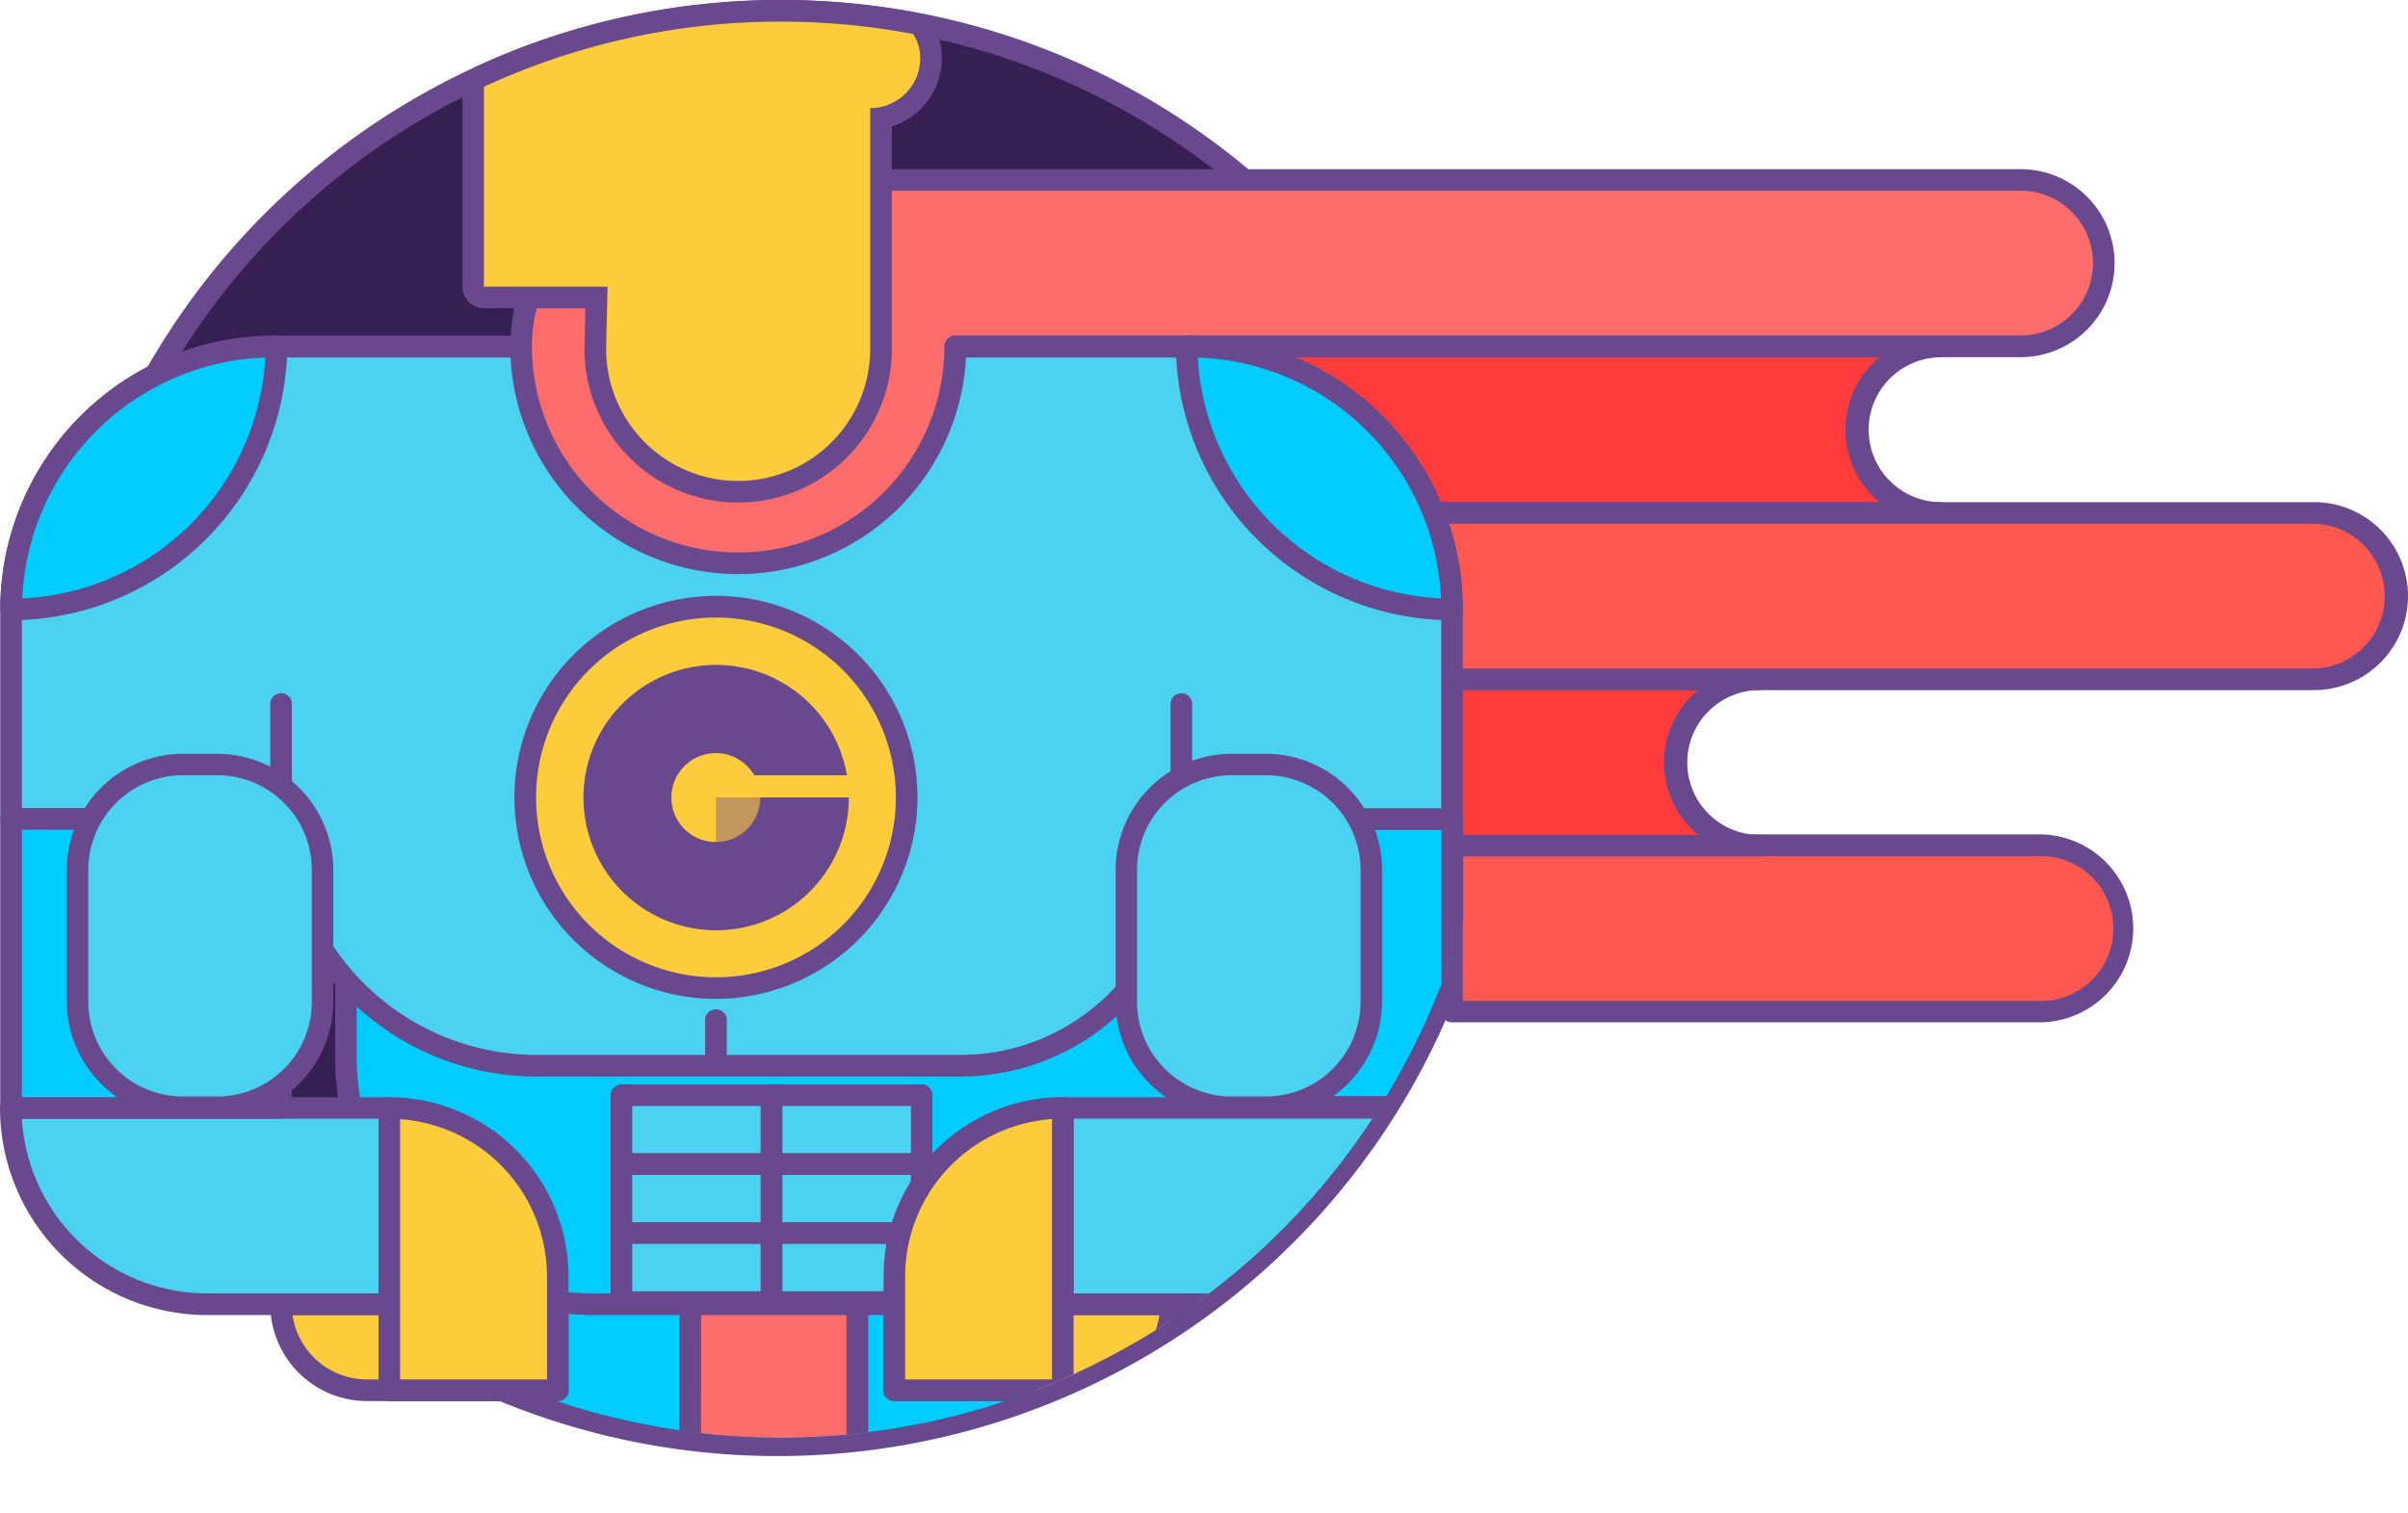
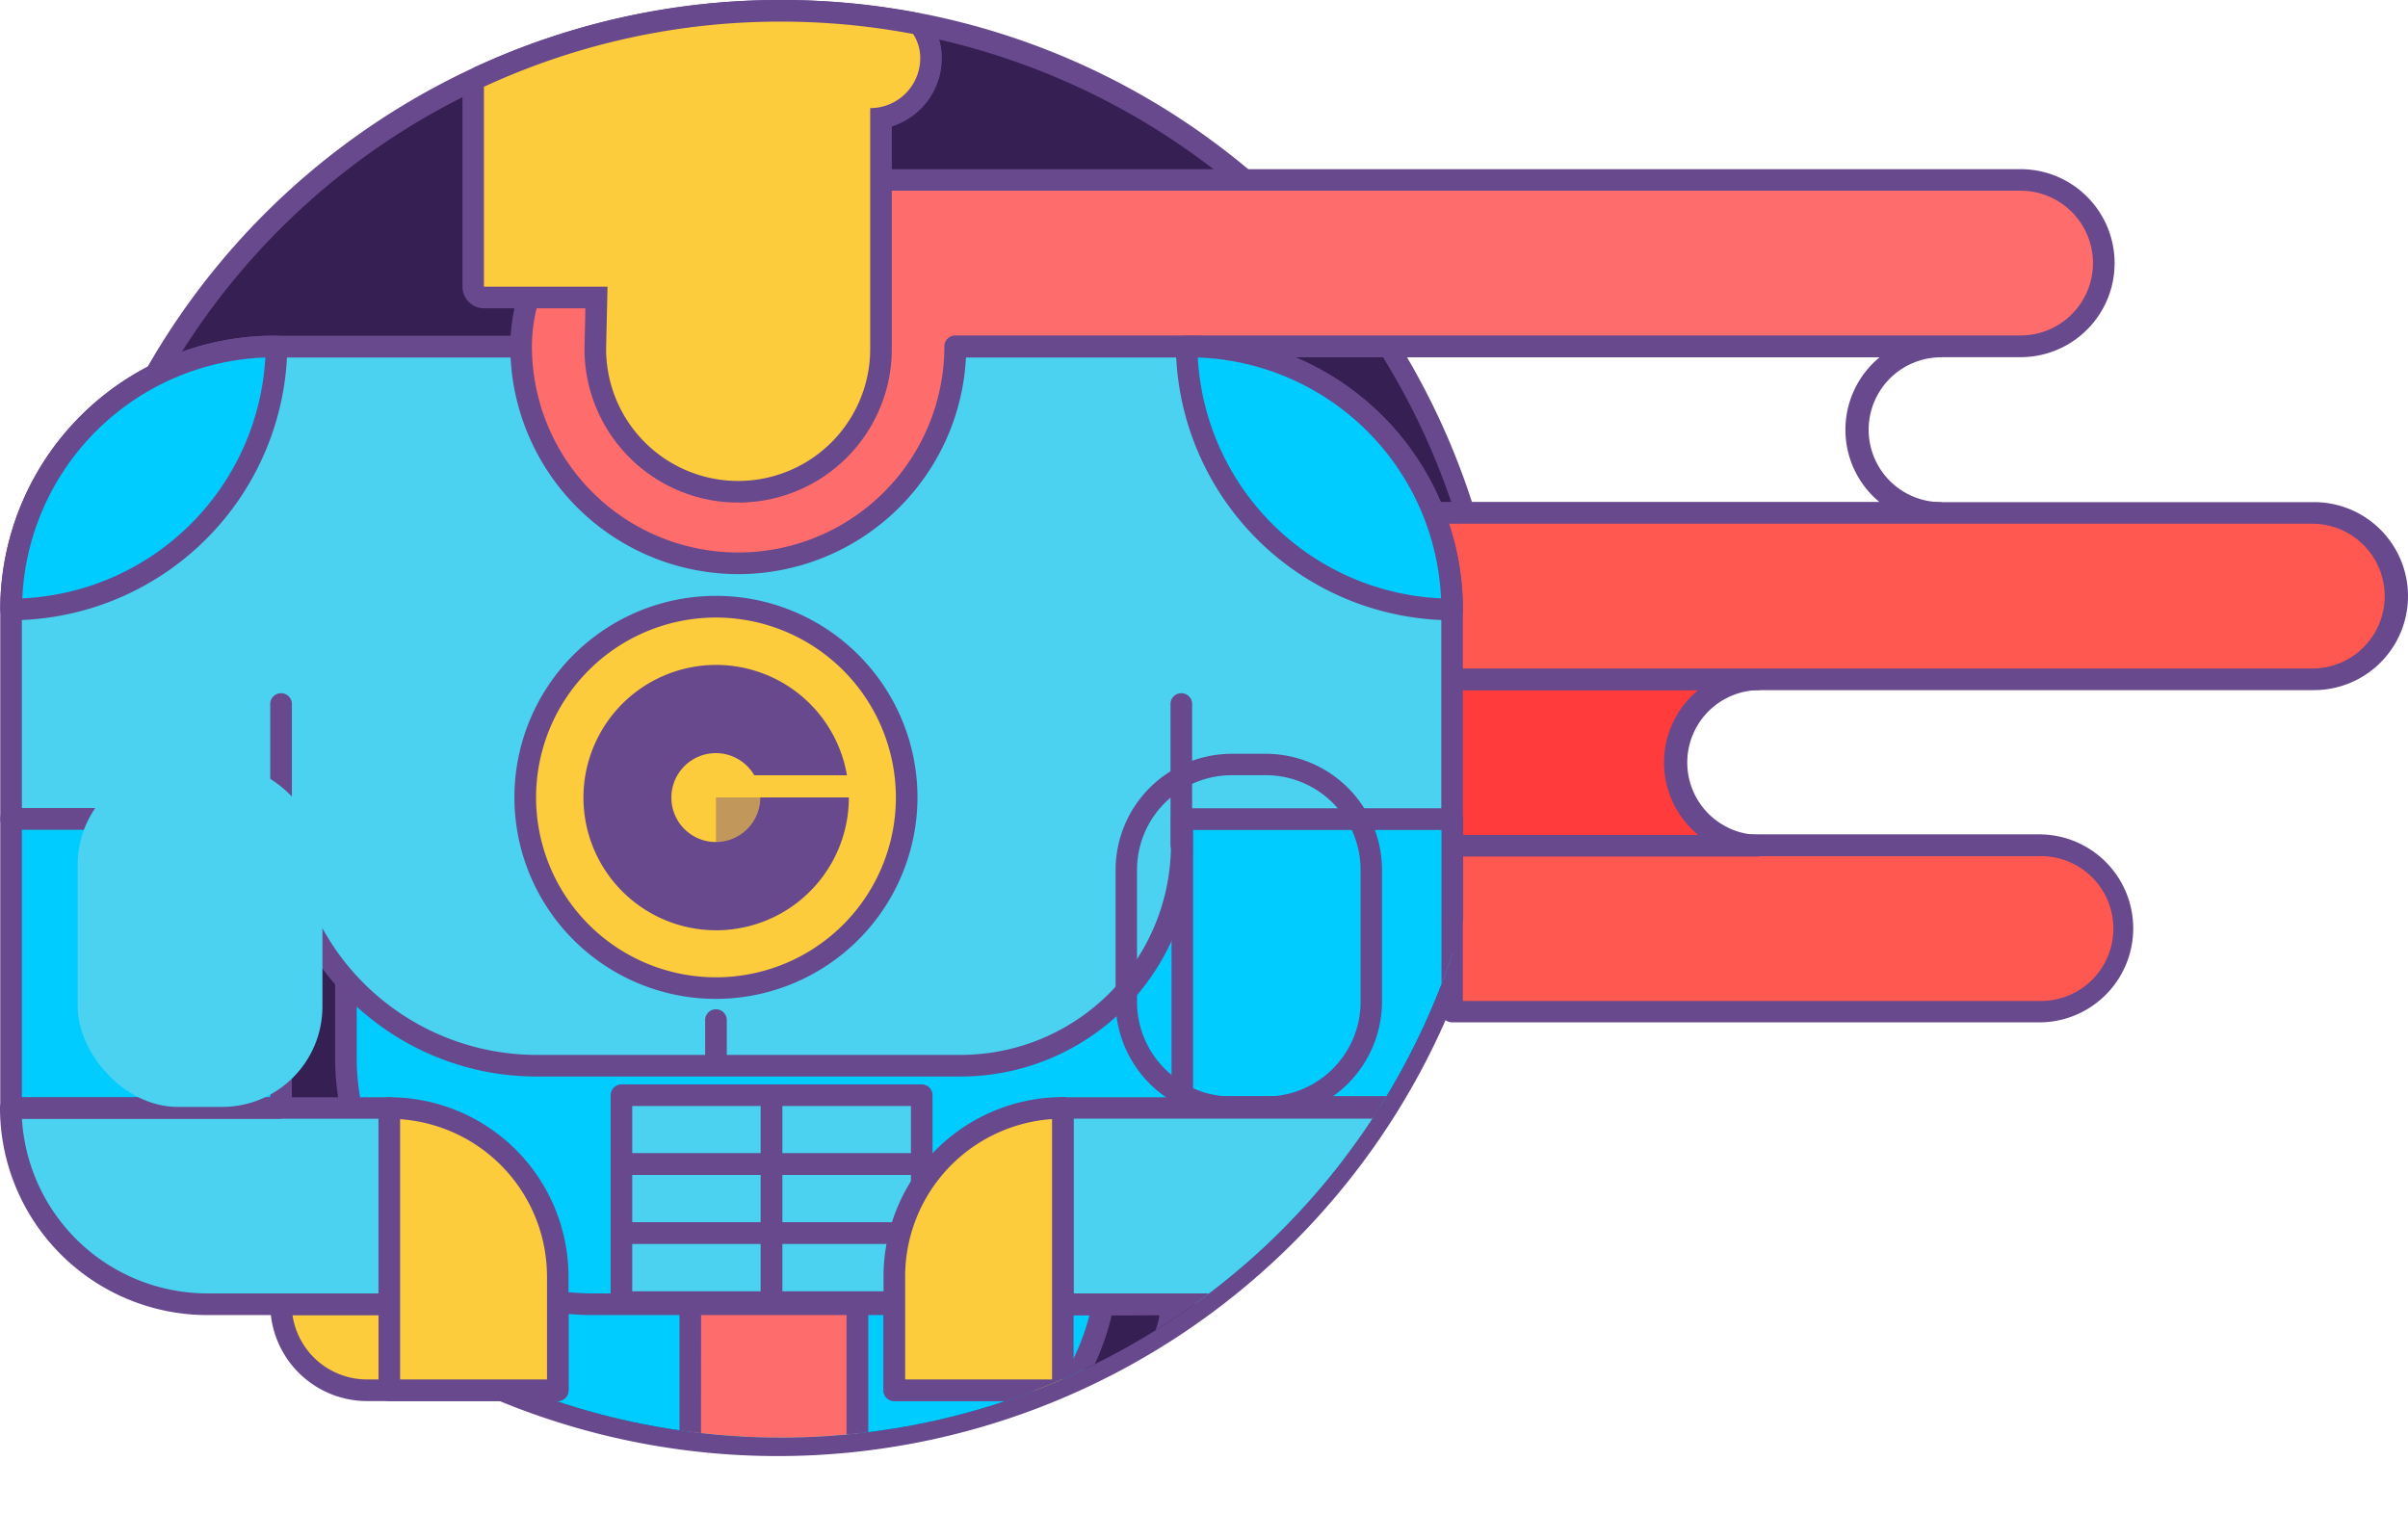
<svg xmlns="http://www.w3.org/2000/svg" viewBox="0 0 584.52 367.4">
  <defs>
    <style>.cls-1{fill:none;}.cls-2{fill:#361f52;}.cls-3{fill:#68498d;}.cls-4{fill:#ff5850;}.cls-5{fill:#ff3b3b;}.cls-6{clip-path:url(#clip-path);}.cls-7{fill:#0cf;}.cls-8{fill:#4ad2f0;}.cls-9{fill:#ff6c6c;}.cls-10{fill:#fdcc3c;}.cls-11{opacity:0.4;}</style>
    <clipPath id="clip-path">
      <circle class="cls-1" cx="189.52" cy="177.13" r="171.88" />
    </clipPath>
  </defs>
  <title>standout features</title>
  <g id="Layer_2" data-name="Layer 2">
    <g id="Layer_2-2" data-name="Layer 2">
      <circle class="cls-2" cx="189.52" cy="177.13" r="174.5" transform="translate(-69.74 185.89) rotate(-45)" />
      <path class="cls-3" d="M189.52,5.25A171.88,171.88,0,1,1,17.64,177.13,171.88,171.88,0,0,1,189.52,5.25m0-5.25A177.12,177.12,0,0,0,64.27,302.37,177.13,177.13,0,0,0,314.77,51.88,176,176,0,0,0,189.52,0Z" />
      <path class="cls-4" d="M352.48,205.18H496a19.25,19.25,0,0,1,19.25,19.25v1.91A19.25,19.25,0,0,1,496,245.58H352.48a0,0,0,0,1,0,0v-40.4A0,0,0,0,1,352.48,205.18Z" />
      <path class="cls-3" d="M495,248.2H352.48a2.62,2.62,0,0,1-2.62-2.62v-40.4a2.62,2.62,0,0,1,2.62-2.62H495a22.82,22.82,0,1,1,0,45.64ZM355.1,243H495a17.58,17.58,0,1,0,0-35.15H355.1Z" />
      <path class="cls-5" d="M406.53,185.12a20.2,20.2,0,0,1,20.2-20.2H131.59v40.4H426.73A20.21,20.21,0,0,1,406.53,185.12Z" />
      <path class="cls-3" d="M426.73,207.94H131.59a2.62,2.62,0,0,1-2.62-2.62v-40.4a2.62,2.62,0,0,1,2.62-2.62H426.73a2.62,2.62,0,1,1,0,5.24,17.58,17.58,0,0,0,0,35.15,2.63,2.63,0,0,1,0,5.25Zm-292.52-5.25h278a22.79,22.79,0,0,1,0-35.15h-278Z" />
-       <path class="cls-5" d="M450.56,104.33a20.2,20.2,0,0,1,20.2-20.2H175.62v40.39H470.76A20.2,20.2,0,0,1,450.56,104.33Z" />
      <path class="cls-3" d="M470.76,127.15H175.62a2.62,2.62,0,0,1-2.62-2.63V84.13a2.62,2.62,0,0,1,2.62-2.63H470.76a2.63,2.63,0,0,1,0,5.25,17.58,17.58,0,0,0,0,35.15,2.63,2.63,0,0,1,0,5.25ZM178.24,121.9h278a22.79,22.79,0,0,1,0-35.15h-278Z" />
      <g class="cls-6">
        <rect class="cls-7" x="109.66" y="209.2" width="159.25" height="155.58" rx="56.96" />
        <path class="cls-3" d="M209.13,367.4H169.45A62.48,62.48,0,0,1,107,305V269a62.48,62.48,0,0,1,62.41-62.4h39.68A62.48,62.48,0,0,1,271.54,269v36A62.48,62.48,0,0,1,209.13,367.4ZM169.45,211.82A57.22,57.22,0,0,0,112.29,269v36a57.22,57.22,0,0,0,57.16,57.16h39.68A57.22,57.22,0,0,0,266.29,305V269a57.22,57.22,0,0,0-57.16-57.16Z" />
        <rect class="cls-7" x="83.97" y="161.06" width="250.32" height="155.58" rx="56.96" />
        <path class="cls-3" d="M274.5,319.26H143.75a62.48,62.48,0,0,1-62.4-62.41v-36a62.47,62.47,0,0,1,62.4-62.4H274.5a62.47,62.47,0,0,1,62.41,62.4v36A62.48,62.48,0,0,1,274.5,319.26ZM143.75,163.68a57.24,57.24,0,0,0-57.16,57.16v36A57.23,57.23,0,0,0,143.75,314H274.5a57.22,57.22,0,0,0,57.16-57.16v-36a57.23,57.23,0,0,0-57.16-57.16Z" />
        <rect class="cls-8" x="150.85" y="265.88" width="36.44" height="16.74" />
        <path class="cls-3" d="M187.29,285.25H150.85a2.62,2.62,0,0,1-2.62-2.62V265.88a2.62,2.62,0,0,1,2.62-2.62h36.44a2.62,2.62,0,0,1,2.63,2.62v16.75A2.62,2.62,0,0,1,187.29,285.25ZM153.47,280h31.2V268.51h-31.2Z" />
        <rect class="cls-8" x="187.3" y="265.88" width="36.44" height="16.74" />
        <path class="cls-3" d="M223.74,285.25H187.29a2.62,2.62,0,0,1-2.62-2.62V265.88a2.62,2.62,0,0,1,2.62-2.62h36.45a2.62,2.62,0,0,1,2.62,2.62v16.75A2.62,2.62,0,0,1,223.74,285.25ZM189.92,280h31.2V268.51h-31.2Z" />
        <rect class="cls-8" x="150.85" y="282.63" width="36.44" height="16.74" />
        <path class="cls-3" d="M187.29,302H150.85a2.62,2.62,0,0,1-2.62-2.63V282.63a2.62,2.62,0,0,1,2.62-2.63h36.44a2.63,2.63,0,0,1,2.63,2.63v16.74A2.63,2.63,0,0,1,187.29,302Zm-33.82-5.25h31.2v-11.5h-31.2Z" />
        <rect class="cls-8" x="187.3" y="282.63" width="36.44" height="16.74" />
        <path class="cls-3" d="M223.74,302H187.29a2.63,2.63,0,0,1-2.62-2.63V282.63a2.63,2.63,0,0,1,2.62-2.63h36.45a2.62,2.62,0,0,1,2.62,2.63v16.74A2.62,2.62,0,0,1,223.74,302Zm-33.82-5.25h31.2v-11.5h-31.2Z" />
        <rect class="cls-8" x="150.85" y="299.37" width="36.44" height="16.74" />
        <path class="cls-3" d="M187.29,318.74H150.85a2.62,2.62,0,0,1-2.62-2.62V299.37a2.62,2.62,0,0,1,2.62-2.62h36.44a2.62,2.62,0,0,1,2.63,2.62v16.75A2.62,2.62,0,0,1,187.29,318.74Zm-33.82-5.25h31.2V302h-31.2Z" />
        <rect class="cls-8" x="187.3" y="299.37" width="36.44" height="16.74" />
        <path class="cls-3" d="M223.74,318.74H187.29a2.62,2.62,0,0,1-2.62-2.62V299.37a2.62,2.62,0,0,1,2.62-2.62h36.45a2.62,2.62,0,0,1,2.62,2.62v16.75A2.62,2.62,0,0,1,223.74,318.74Zm-33.82-5.25h31.2V302h-31.2Z" />
        <rect class="cls-9" x="167.56" y="316.64" width="40.58" height="48.14" />
        <path class="cls-3" d="M208.15,367.4H167.56a2.63,2.63,0,0,1-2.62-2.62V316.64a2.63,2.63,0,0,1,2.62-2.63h40.59a2.62,2.62,0,0,1,2.62,2.63v48.14A2.62,2.62,0,0,1,208.15,367.4Zm-38-5.25h35.33V319.26H170.19Z" />
-         <path class="cls-10" d="M237,316.64h47.28a0,0,0,0,1,0,0v20.88a0,0,0,0,1,0,0H217.08a0,0,0,0,1,0,0v-1A19.9,19.9,0,0,1,237,316.64Z" transform="translate(501.33 654.15) rotate(-180)" />
        <path class="cls-3" d="M263.37,340.14H217.08a2.62,2.62,0,0,1-2.63-2.62V316.64a2.63,2.63,0,0,1,2.63-2.63h67.17a2.63,2.63,0,0,1,2.63,2.63A23.53,23.53,0,0,1,263.37,340.14Zm-43.67-5.25h43.67a18.28,18.28,0,0,0,18.07-15.63H219.7Z" />
        <path class="cls-8" d="M303.4,269h46.45a0,0,0,0,1,0,0v47.67a0,0,0,0,1,0,0H258a0,0,0,0,1,0,0v-2.25A45.42,45.42,0,0,1,303.4,269Z" transform="translate(607.83 585.6) rotate(-180)" />
        <path class="cls-3" d="M302.18,319.26H258a2.62,2.62,0,0,1-2.63-2.62V269a2.62,2.62,0,0,1,2.63-2.62h91.87a2.62,2.62,0,0,1,2.63,2.62A50.36,50.36,0,0,1,302.18,319.26ZM260.6,314h41.58a45.1,45.1,0,0,0,45-42.42H260.6Z" />
        <path class="cls-10" d="M217.08,269H258a0,0,0,0,1,0,0v29.58a39,39,0,0,1-39,39h-1.93a0,0,0,0,1,0,0V269A0,0,0,0,1,217.08,269Z" transform="translate(475.05 606.48) rotate(-180)" />
        <path class="cls-3" d="M258,340.14h-40.9a2.62,2.62,0,0,1-2.63-2.62V309.86A43.57,43.57,0,0,1,258,266.34,2.62,2.62,0,0,1,260.6,269v68.56A2.62,2.62,0,0,1,258,340.14Zm-38.28-5.25h35.65V271.68a38.32,38.32,0,0,0-35.65,38.18Z" />
        <rect class="cls-7" x="286.99" y="198.58" width="65.54" height="70.14" />
        <path class="cls-3" d="M352.53,271.35H287a2.63,2.63,0,0,1-2.62-2.63V198.58A2.62,2.62,0,0,1,287,196h65.54a2.62,2.62,0,0,1,2.63,2.62v70.14A2.63,2.63,0,0,1,352.53,271.35Zm-62.91-5.25h60.29V201.21H289.62Z" />
      </g>
      <path class="cls-4" d="M286.75,124.52H562.65a19.25,19.25,0,0,1,19.25,19.25v1.91a19.25,19.25,0,0,1-19.25,19.25H286.75a0,0,0,0,1,0,0v-40.4a0,0,0,0,1,0,0Z" />
      <path class="cls-3" d="M561.7,167.54h-275a2.62,2.62,0,0,1-2.62-2.62v-40.4a2.62,2.62,0,0,1,2.62-2.62h275a22.82,22.82,0,0,1,0,45.64ZM289.38,162.3H561.7a17.58,17.58,0,0,0,0-35.15H289.38Z" />
      <path class="cls-10" d="M68.22,316.64H135.4a0,0,0,0,1,0,0v20.88a0,0,0,0,1,0,0H88.12a19.9,19.9,0,0,1-19.9-19.9v-1A0,0,0,0,1,68.22,316.64Z" />
      <path class="cls-3" d="M135.4,340.14H89.11a23.53,23.53,0,0,1-23.51-23.5A2.62,2.62,0,0,1,68.22,314H135.4a2.62,2.62,0,0,1,2.62,2.63v20.88A2.62,2.62,0,0,1,135.4,340.14ZM71,319.26a18.29,18.29,0,0,0,18.08,15.63h43.67V319.26Z" />
      <path class="cls-8" d="M288.65,84.13H66.51A63.83,63.83,0,0,0,2.68,148v50.86h65.6a62.24,62.24,0,0,0,62.2,59.9H233.24a53.64,53.64,0,0,0,53.64-53.64v-6.26h65.6V148A63.83,63.83,0,0,0,288.65,84.13Z" />
      <path class="cls-3" d="M233.24,261.35H130.48a64.63,64.63,0,0,1-64.68-59.9H2.68a2.62,2.62,0,0,1-2.62-2.63V148A66.53,66.53,0,0,1,66.51,81.5H288.65A66.53,66.53,0,0,1,355.1,148v50.86a2.62,2.62,0,0,1-2.62,2.63h-63v3.63A56.33,56.33,0,0,1,233.24,261.35ZM5.31,196.2h63a2.62,2.62,0,0,1,2.62,2.52,59.41,59.41,0,0,0,59.58,57.38H233.24a51.08,51.08,0,0,0,51-51v-6.26a2.62,2.62,0,0,1,2.62-2.62h63V148a61.28,61.28,0,0,0-61.21-61.21H66.51A61.27,61.27,0,0,0,5.31,148Z" />
      <path class="cls-9" d="M490.48,43.67H166.89a40.39,40.39,0,0,0-40.39,40.4h0a52.69,52.69,0,0,0,105.37,0H490.48a20.2,20.2,0,0,0,0-40.4Z" />
      <path class="cls-3" d="M179.18,139.38a55.37,55.37,0,0,1-55.31-55.31,43.07,43.07,0,0,1,43-43H490.48a22.82,22.82,0,0,1,0,45.64h-256A55.38,55.38,0,0,1,179.18,139.38ZM166.89,46.3a37.81,37.81,0,0,0-37.77,37.77,50.06,50.06,0,0,0,100.12,0,2.63,2.63,0,0,1,2.63-2.63H490.48a17.57,17.57,0,0,0,0-35.14Z" />
      <circle class="cls-10" cx="173.8" cy="193.59" r="46.29" />
      <path class="cls-3" d="M173.8,242.5a48.92,48.92,0,1,1,48.91-48.91A49,49,0,0,1,173.8,242.5Zm0-92.58a43.67,43.67,0,1,0,43.67,43.67A43.72,43.72,0,0,0,173.8,149.92Z" />
      <g class="cls-11">
        <polygon class="cls-3" points="173.8 225.84 173.8 193.59 206.05 193.59 173.8 225.84" />
      </g>
      <path class="cls-3" d="M184.55,193.59a10.79,10.79,0,1,1-1.46-5.38h22.5a32.21,32.21,0,1,0,.46,5.38Z" />
      <path class="cls-8" d="M2.62,269H94.5a0,0,0,0,1,0,0v47.67a0,0,0,0,1,0,0H48A45.42,45.42,0,0,1,2.62,271.21V269A0,0,0,0,1,2.62,269Z" />
      <path class="cls-3" d="M94.5,319.26H50.3A50.35,50.35,0,0,1,0,269a2.62,2.62,0,0,1,2.62-2.62H94.5A2.62,2.62,0,0,1,97.12,269v47.68A2.62,2.62,0,0,1,94.5,319.26ZM5.32,271.59A45.12,45.12,0,0,0,50.3,314H91.88V271.59Z" />
      <path class="cls-10" d="M94.5,269h1.93a39,39,0,0,1,39,39v29.58a0,0,0,0,1,0,0H94.5a0,0,0,0,1,0,0V269A0,0,0,0,1,94.5,269Z" />
      <path class="cls-3" d="M135.4,340.14H94.5a2.62,2.62,0,0,1-2.62-2.62V269a2.62,2.62,0,0,1,2.62-2.62A43.57,43.57,0,0,1,138,309.86v27.66A2.62,2.62,0,0,1,135.4,340.14Zm-38.28-5.25h35.66v-25a38.32,38.32,0,0,0-35.66-38.18Z" />
      <line class="cls-8" x1="173.8" y1="258.33" x2="173.8" y2="247.49" />
      <path class="cls-3" d="M173.8,261a2.62,2.62,0,0,1-2.63-2.62V247.49a2.63,2.63,0,0,1,5.25,0v10.84A2.62,2.62,0,0,1,173.8,261Z" />
      <line class="cls-8" x1="68.22" y1="205.08" x2="68.22" y2="171.06" />
      <path class="cls-3" d="M68.22,207.7a2.62,2.62,0,0,1-2.62-2.62v-34a2.63,2.63,0,1,1,5.25,0v34A2.62,2.62,0,0,1,68.22,207.7Z" />
-       <line class="cls-8" x1="286.75" y1="205.08" x2="286.75" y2="171.06" />
      <path class="cls-3" d="M286.75,207.7a2.62,2.62,0,0,1-2.62-2.62v-34a2.63,2.63,0,1,1,5.25,0v34A2.62,2.62,0,0,1,286.75,207.7Z" />
      <path class="cls-10" d="M179.18,119.39A34.72,34.72,0,0,1,144.5,84.71l.29-12.48H117.42a2.63,2.63,0,0,1-2.63-2.63V21.07a2.64,2.64,0,0,1,1.52-2.38A173.1,173.1,0,0,1,189.52,2.62a175.88,175.88,0,0,1,32.62,3.06,2.6,2.6,0,0,1,1.72,1.16A13.24,13.24,0,0,1,226,14.11a14.8,14.8,0,0,1-12.15,14.54V84.71A34.72,34.72,0,0,1,179.18,119.39Z" />
      <path class="cls-3" d="M189.52,5.25a172.67,172.67,0,0,1,32.13,3,10.58,10.58,0,0,1,1.73,5.85,12.15,12.15,0,0,1-12.15,12.15V84.71a32.05,32.05,0,1,1-64.1,0l.34-15.11h-30V21.07a171.16,171.16,0,0,1,72.1-15.82m0-5.25a175.66,175.66,0,0,0-74.31,16.31,5.26,5.26,0,0,0-3,4.76V69.6a5.25,5.25,0,0,0,5.25,5.25H142.1l-.22,9.74v.12a37.3,37.3,0,1,0,74.6,0v-54a17.42,17.42,0,0,0,12.15-16.58,15.78,15.78,0,0,0-2.57-8.7,5.29,5.29,0,0,0-3.43-2.31A178.58,178.58,0,0,0,189.52,0Z" />
      <rect class="cls-7" x="2.68" y="198.82" width="65.54" height="70.14" />
-       <path class="cls-3" d="M68.22,271.59H2.68A2.62,2.62,0,0,1,.06,269V198.82a2.62,2.62,0,0,1,2.62-2.62H68.22a2.62,2.62,0,0,1,2.63,2.62V269A2.63,2.63,0,0,1,68.22,271.59ZM5.31,266.34H65.6V201.45H5.31Z" />
-       <rect class="cls-8" x="273.43" y="185.58" width="59.42" height="83.15" rx="24.37" />
+       <path class="cls-3" d="M68.22,271.59H2.68A2.62,2.62,0,0,1,.06,269V198.82a2.62,2.62,0,0,1,2.62-2.62H68.22a2.62,2.62,0,0,1,2.63,2.62V269ZM5.31,266.34H65.6V201.45H5.31Z" />
      <path class="cls-3" d="M307.28,271.35H299a28.24,28.24,0,0,1-28.2-28.21v-32A28.23,28.23,0,0,1,299,183h8.27a28.23,28.23,0,0,1,28.2,28.2v32A28.24,28.24,0,0,1,307.28,271.35ZM299,188.2a23,23,0,0,0-23,23v32a23,23,0,0,0,23,23h8.27a23,23,0,0,0,23-23v-32a23,23,0,0,0-23-23Z" />
      <rect class="cls-8" x="18.85" y="185.58" width="59.42" height="83.15" rx="24.37" />
-       <path class="cls-3" d="M52.7,271.35H44.43a28.24,28.24,0,0,1-28.2-28.21v-32A28.23,28.23,0,0,1,44.43,183H52.7a28.23,28.23,0,0,1,28.2,28.2v32A28.24,28.24,0,0,1,52.7,271.35ZM44.43,188.2a23,23,0,0,0-23,23v32a23,23,0,0,0,23,23H52.7a23,23,0,0,0,23-23v-32a23,23,0,0,0-23-23Z" />
      <path class="cls-7" d="M66.51,84.13A63.83,63.83,0,0,0,2.68,148,64.45,64.45,0,0,0,67.12,84.13Z" />
      <path class="cls-3" d="M2.68,150.58A2.62,2.62,0,0,1,.06,148,66.53,66.53,0,0,1,66.51,81.5h.61a2.63,2.63,0,0,1,2.63,2.65A67.29,67.29,0,0,1,2.68,150.58ZM64.41,86.79a61.27,61.27,0,0,0-59,58.48A62,62,0,0,0,64.41,86.79Z" />
      <path class="cls-7" d="M288.65,84.13A63.83,63.83,0,0,1,352.48,148,64.45,64.45,0,0,1,288,84.13Z" />
      <path class="cls-3" d="M352.48,150.58a67.27,67.27,0,0,1-67.06-66.43A2.63,2.63,0,0,1,288,81.5h.61A66.53,66.53,0,0,1,355.1,148,2.62,2.62,0,0,1,352.48,150.58ZM290.75,86.79a62,62,0,0,0,59.05,58.48A61.29,61.29,0,0,0,290.75,86.79Z" />
    </g>
  </g>
</svg>